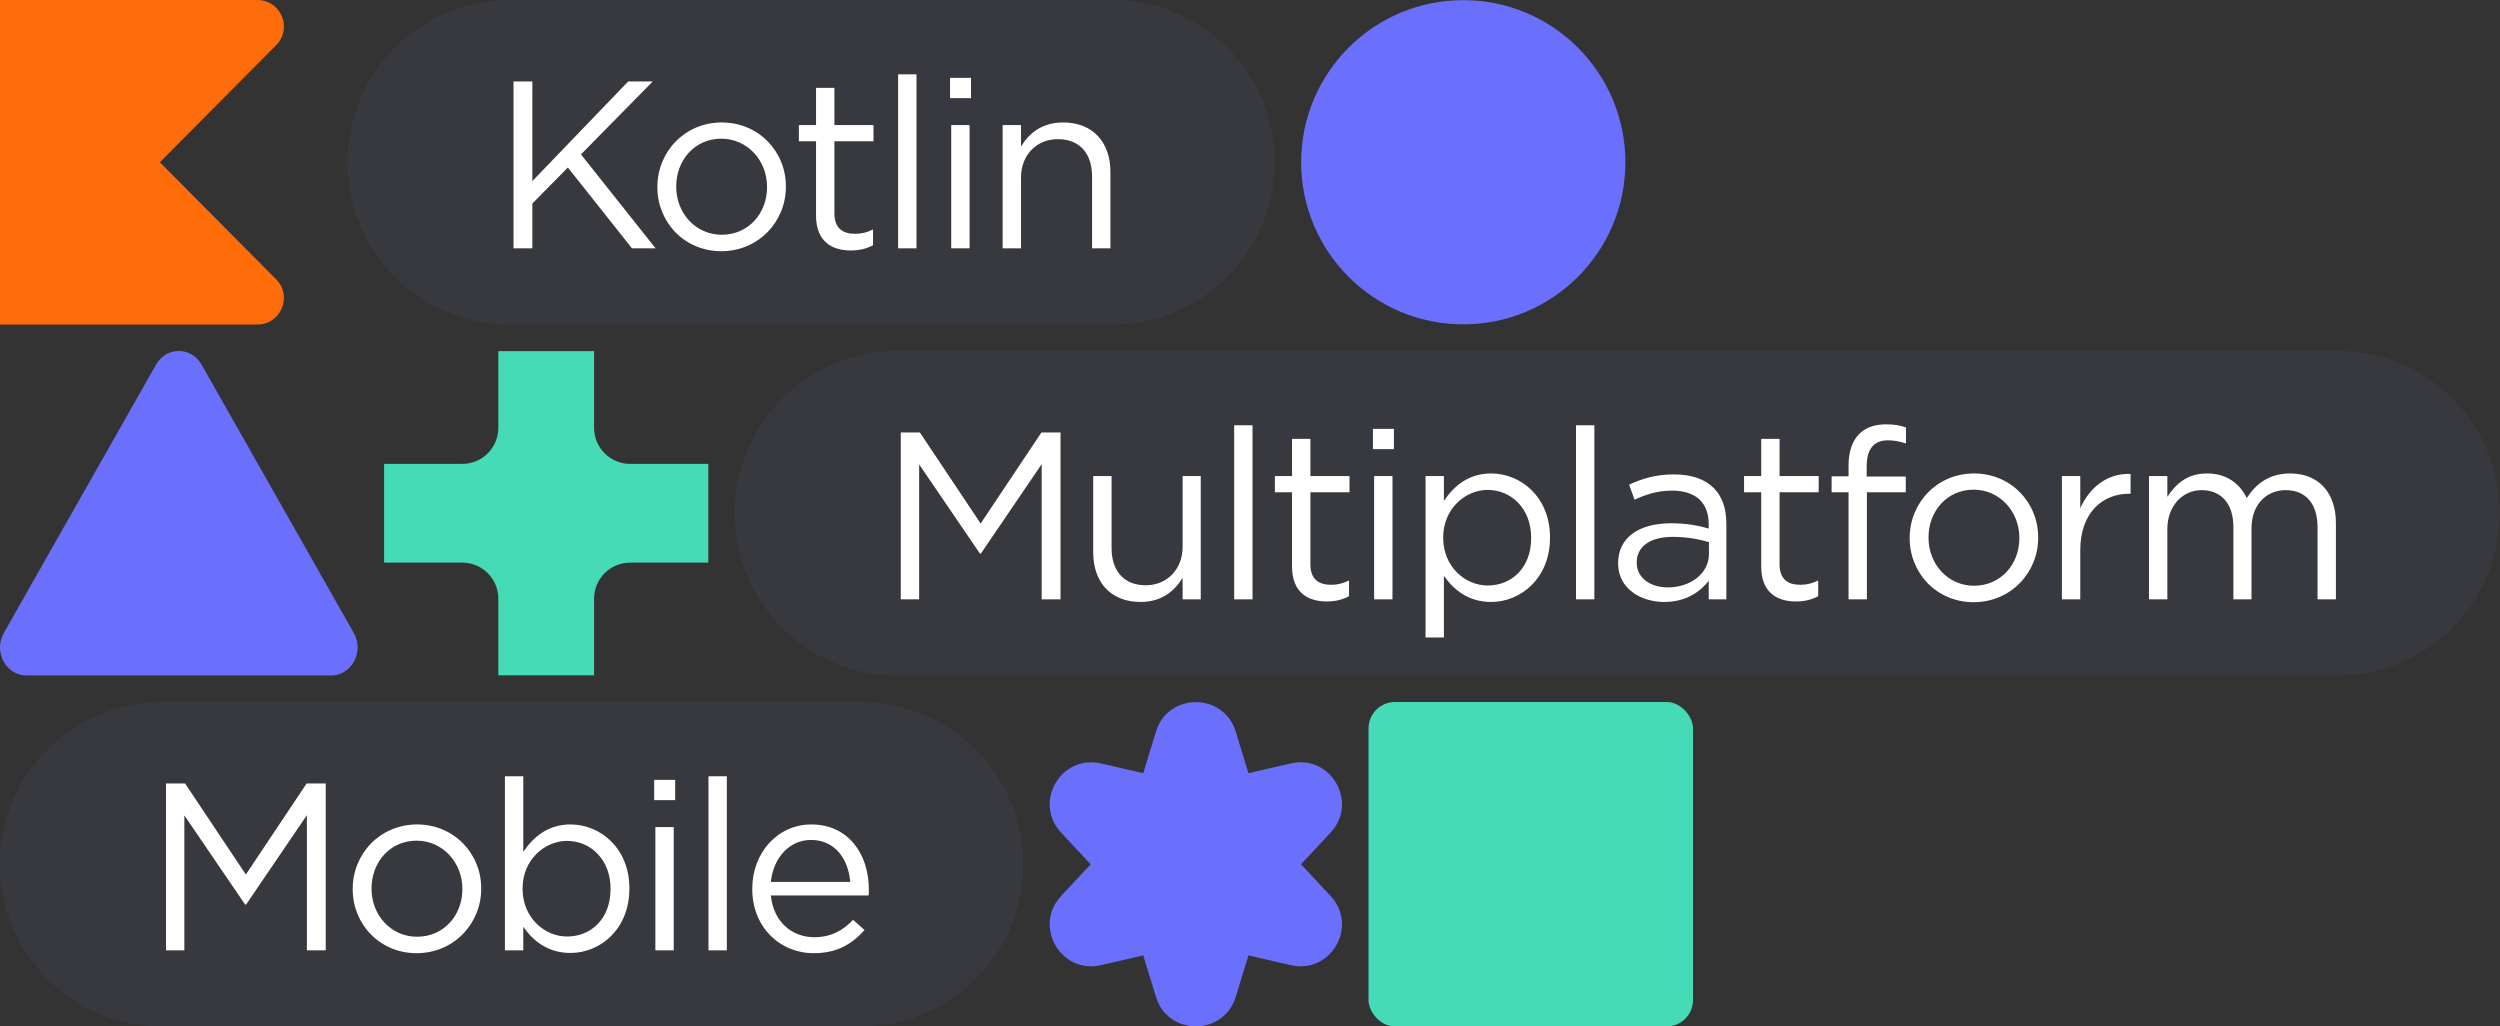
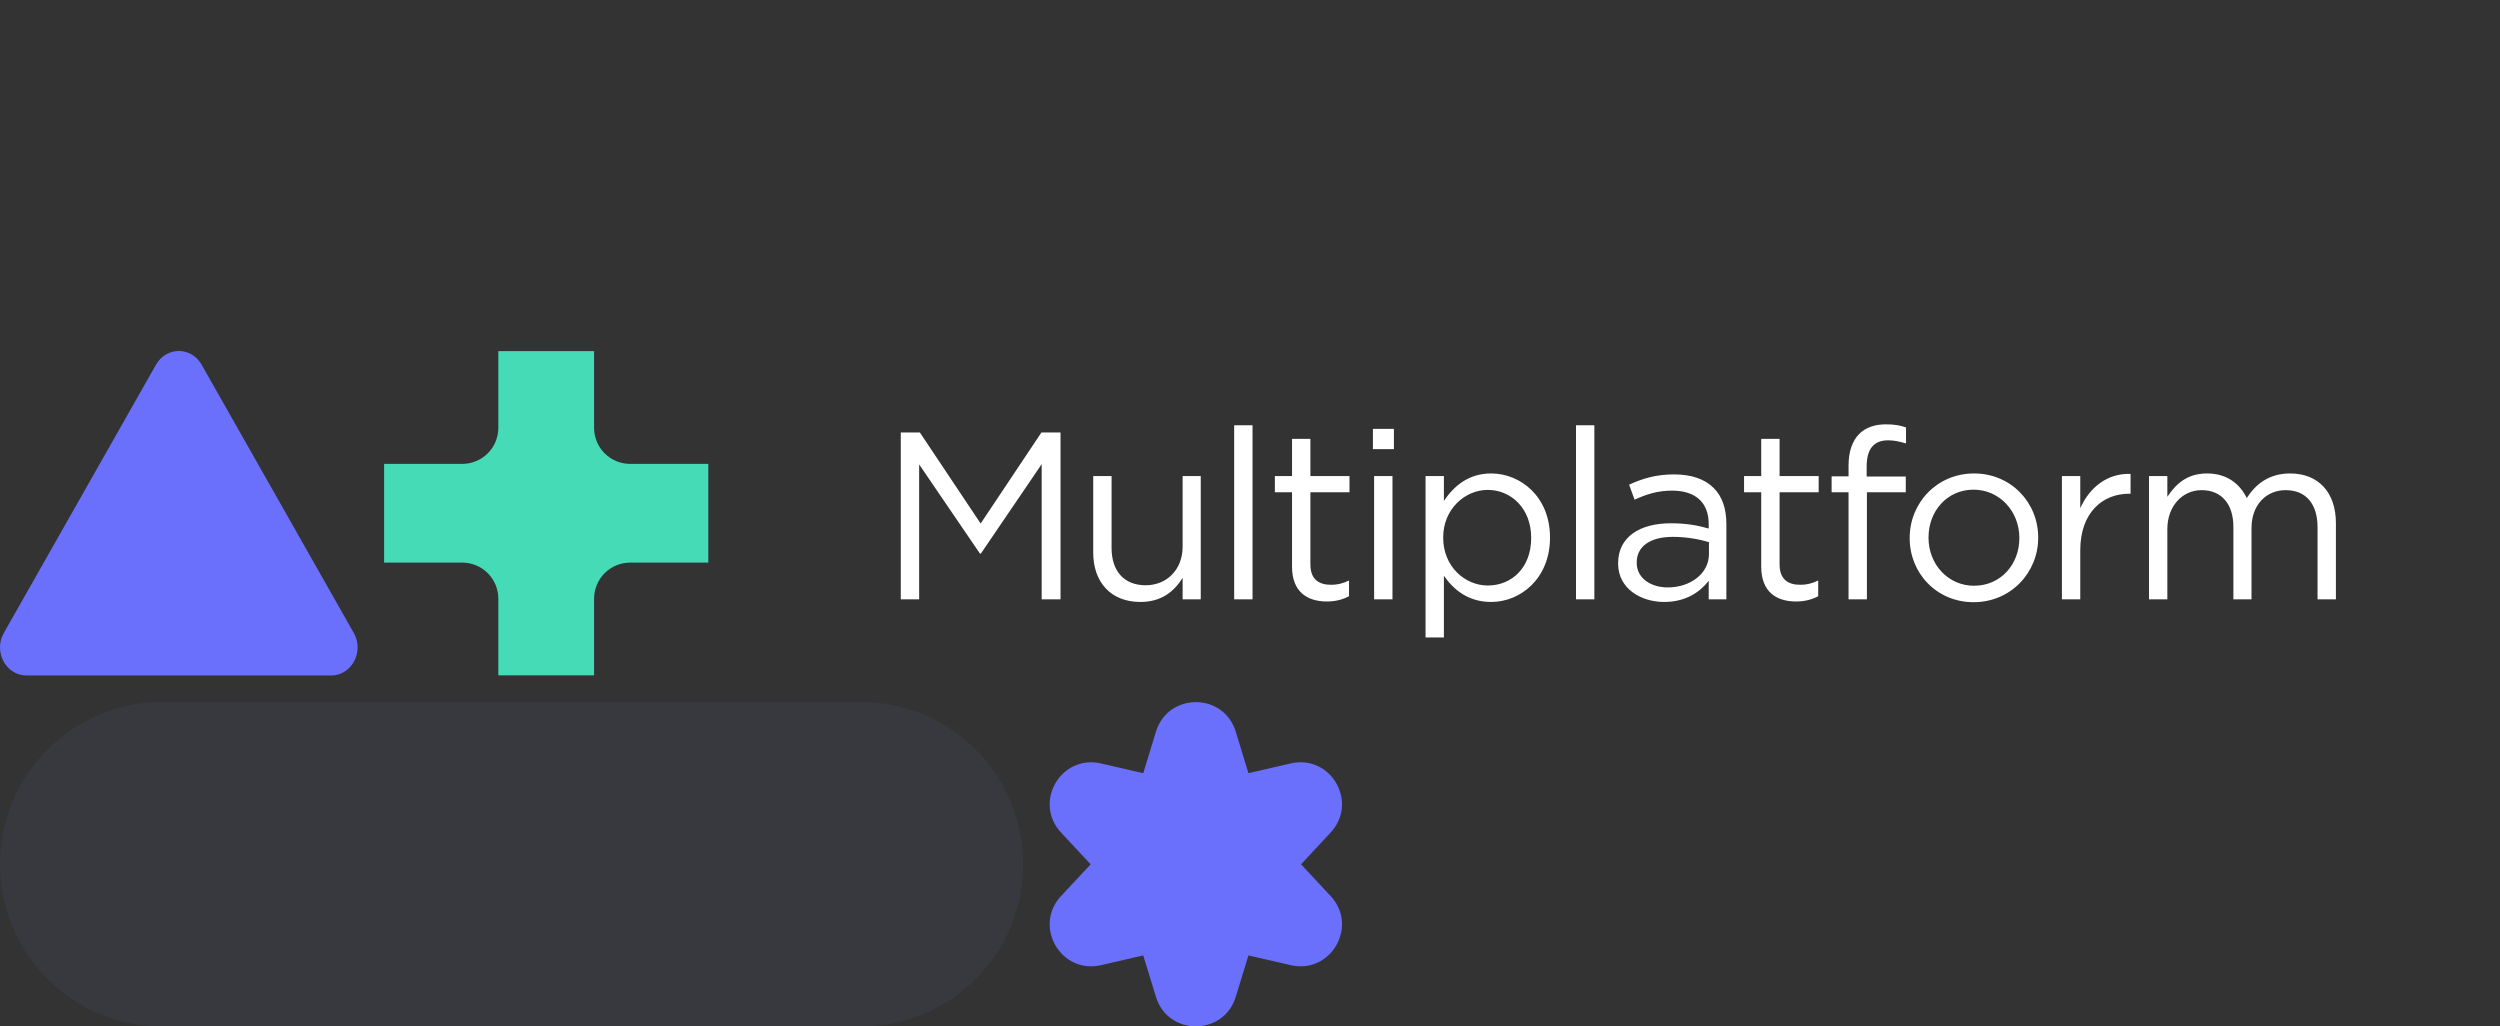
<svg xmlns="http://www.w3.org/2000/svg" fill="none" height="310" viewBox="0 0 755 310" width="755">
  <rect x="0" y="0" width="755" height="310" fill="#333333" stroke="none" />
  <clipPath id="a">
-     <path d="m0 0h490.861v98h-490.861z" />
-   </clipPath>
+     </clipPath>
  <clipPath id="b">
    <path d="m0 212h511.29v98h-511.29z" />
  </clipPath>
  <g clip-path="url(#a)">
    <path d="m83.404 84.362c5.014 5.047 1.439 13.638-5.676 13.638h-77.728v-98h77.728c7.114 0 10.69 8.591 5.676 13.638l-35.127 35.362z" fill="#ff6c0a" />
    <path d="m104.952 49c0-27.062 21.938-49 49-49h182c27.062 0 49 21.938 49 49 0 27.062-21.938 49-49 49h-182c-27.062 0-49-21.938-49-49z" fill="#38393f" />
-     <path d="m155.08 75h5.688v-13.536l10.728-10.872 19.368 24.408h7.128l-22.536-28.368 21.672-22.032h-7.416l-28.944 30.096v-30.096h-5.688zm62.746.864c11.232 0 19.512-8.928 19.512-19.44v-.144c0-10.512-8.208-19.296-19.368-19.296-11.232 0-19.44 8.928-19.44 19.44v.144c0 10.512 8.136 19.296 19.296 19.296zm.144-4.968c-7.848 0-13.752-6.48-13.752-14.472v-.144c0-7.848 5.544-14.4 13.608-14.4 7.848 0 13.824 6.552 13.824 14.544v.144c0 7.848-5.616 14.328-13.68 14.328zm38.987 4.752c2.664 0 4.752-.576 6.696-1.584v-4.752c-1.944.936-3.528 1.296-5.4 1.296-3.744 0-6.264-1.656-6.264-6.192v-21.744h11.808v-4.896h-11.808v-11.232h-5.544v11.232h-5.184v4.896h5.184v22.464c0 7.56 4.536 10.512 10.512 10.512zm14.277-.648h5.544v-52.56h-5.544zm15.674-45.36h6.336v-6.12h-6.336zm.36 45.36h5.544v-37.224h-5.544zm15.53 0h5.544v-21.312c0-6.984 4.752-11.664 11.16-11.664 6.552 0 10.296 4.32 10.296 11.232v21.744h5.544v-23.112c0-8.856-5.256-14.904-14.256-14.904-6.408 0-10.296 3.24-12.744 7.272v-6.48h-5.544z" fill="#fff" />
    <path d="m441.906 97.955c27.037 0 48.955-21.918 48.955-48.955s-21.918-48.955-48.955-48.955-48.954 21.918-48.954 48.955 21.917 48.955 48.954 48.955z" fill="#6b70fc" />
  </g>
  <path d="m47.125 110.117c3.114-5.489 10.636-5.489 13.75 0l45.97 81.04c3.206 5.652-.643 12.843-6.875 12.843h-91.94c-6.232 0-10.081-7.191-6.875-12.843z" fill="#6b70fc" />
  <path d="m116 169.91h23.606c2.889 0 5.659 1.147 7.701 3.19 2.043 2.043 3.19 4.813 3.19 7.702v23.153h28.915v-23.148c-.001-1.43.28-2.847.827-4.17.547-1.322 1.349-2.523 2.361-3.535 1.011-1.012 2.212-1.815 3.534-2.363 1.322-.547 2.738-.829 4.169-.829h23.606v-29.814h-23.606c-2.888 0-5.659-1.148-7.701-3.19-2.043-2.043-3.19-4.813-3.19-7.702v-23.159h-28.915v23.159c0 2.889-1.147 5.659-3.19 7.702-2.042 2.042-4.812 3.19-7.701 3.19h-23.606z" fill="#45dbb7" />
-   <path d="m221.909 155c0-27.062 21.938-49 49-49h435c27.062 0 49 21.938 49 49 0 27.062-21.938 49-49 49h-435c-27.062 0-49-21.938-49-49z" fill="#38393f" />
  <path d="m272.037 181h5.544v-40.752l18.36 26.928h.288l18.36-27v40.824h5.688v-50.4h-5.76l-18.36 27.504-18.36-27.504h-5.76zm72.372.792c6.408 0 10.224-3.24 12.744-7.272v6.48h5.472v-37.224h-5.472v21.312c0 6.984-4.824 11.664-11.16 11.664-6.552 0-10.296-4.32-10.296-11.232v-21.744h-5.544v23.112c0 8.856 5.256 14.904 14.256 14.904zm28.311-.792h5.544v-52.56h-5.544zm27.986.648c2.664 0 4.752-.576 6.696-1.584v-4.752c-1.944.936-3.528 1.296-5.4 1.296-3.744 0-6.264-1.656-6.264-6.192v-21.744h11.808v-4.896h-11.808v-11.232h-5.544v11.232h-5.184v4.896h5.184v22.464c0 7.56 4.536 10.512 10.512 10.512zm13.918-46.008h6.336v-6.12h-6.336zm.36 45.36h5.544v-37.224h-5.544zm15.53 11.52h5.544v-18.648c2.88 4.176 7.344 7.92 14.256 7.92 9 0 17.784-7.2 17.784-19.368v-.144c0-12.24-8.856-19.296-17.784-19.296-6.84 0-11.232 3.816-14.256 8.28v-7.488h-5.544zm18.792-15.696c-6.912 0-13.464-5.76-13.464-14.4v-.144c0-8.496 6.552-14.328 13.464-14.328 7.056 0 13.104 5.616 13.104 14.4v.144c0 9-5.904 14.328-13.104 14.328zm26.644 4.176h5.544v-52.56h-5.544zm26.618.792c6.552 0 10.872-3.024 13.464-6.408v5.616h5.328v-22.752c0-4.752-1.296-8.352-3.816-10.872-2.736-2.736-6.768-4.104-12.024-4.104-5.4 0-9.432 1.224-13.536 3.096l1.656 4.536c3.456-1.584 6.912-2.736 11.304-2.736 6.984 0 11.088 3.456 11.088 10.152v1.296c-3.312-.936-6.696-1.584-11.448-1.584-9.432 0-15.912 4.176-15.912 12.024v.144c0 7.632 6.984 11.592 13.896 11.592zm1.08-4.392c-5.04 0-9.36-2.736-9.36-7.416v-.144c0-4.68 3.888-7.704 10.872-7.704 4.536 0 8.208.792 10.944 1.584v3.6c0 5.904-5.616 10.08-12.456 10.08zm38.752 4.248c2.664 0 4.752-.576 6.696-1.584v-4.752c-1.944.936-3.528 1.296-5.4 1.296-3.744 0-6.264-1.656-6.264-6.192v-21.744h11.808v-4.896h-11.808v-11.232h-5.544v11.232h-5.184v4.896h5.184v22.464c0 7.56 4.536 10.512 10.512 10.512zm15.861-.648h5.544v-32.328h11.736v-4.752h-11.808v-3.024c0-5.328 2.16-7.92 6.48-7.92 1.872 0 3.384.36 5.4.936v-4.824c-1.8-.648-3.528-.936-6.12-.936-3.384 0-6.12 1.008-7.992 2.88-2.088 2.088-3.24 5.328-3.24 9.576v3.24h-5.112v4.824h5.112zm37.759.864c11.232 0 19.512-8.928 19.512-19.44v-.144c0-10.512-8.208-19.296-19.368-19.296-11.232 0-19.44 8.928-19.44 19.44v.144c0 10.512 8.136 19.296 19.296 19.296zm.144-4.968c-7.848 0-13.752-6.48-13.752-14.472v-.144c0-7.848 5.544-14.4 13.608-14.4 7.848 0 13.824 6.552 13.824 14.544v.144c0 7.848-5.616 14.328-13.68 14.328zm26.531 4.104h5.544v-14.832c0-11.232 6.624-17.064 14.76-17.064h.432v-5.976c-7.056-.288-12.456 4.176-15.192 10.368v-9.72h-5.544zm26.299 0h5.544v-21.24c0-6.84 4.464-11.736 10.368-11.736s9.576 4.104 9.576 11.088v21.888h5.472v-21.456c0-7.344 4.68-11.52 10.296-11.52 6.048 0 9.648 4.032 9.648 11.232v21.744h5.544v-23.04c0-9.216-5.256-14.976-13.824-14.976-6.48 0-10.44 3.312-13.104 7.416-2.016-4.176-5.904-7.416-11.952-7.416-6.264 0-9.576 3.384-12.024 7.056v-6.264h-5.544z" fill="#fff" />
  <g clip-path="url(#b)">
    <path d="m0 261c0-27.062 21.938-49 49-49h211c27.062 0 49 21.938 49 49 0 27.062-21.938 49-49 49h-211c-27.062 0-49-21.938-49-49z" fill="#38393f" />
-     <path d="m50.128 287h5.544v-40.752l18.36 26.928h.288l18.36-27v40.824h5.688v-50.4h-5.76l-18.36 27.504-18.36-27.504h-5.76zm75.684.864c11.232 0 19.512-8.928 19.512-19.44v-.144c0-10.512-8.208-19.296-19.368-19.296-11.232 0-19.44 8.928-19.44 19.44v.144c0 10.512 8.136 19.296 19.296 19.296zm.144-4.968c-7.848 0-13.752-6.48-13.752-14.472v-.144c0-7.848 5.544-14.4 13.608-14.4 7.848 0 13.824 6.552 13.824 14.544v.144c0 7.848-5.616 14.328-13.68 14.328zm46.331 4.896c9 0 17.784-7.2 17.784-19.368v-.144c0-12.24-8.856-19.296-17.784-19.296-6.84 0-11.232 3.816-14.256 8.28v-22.824h-5.544v52.56h5.544v-7.128c2.88 4.176 7.344 7.92 14.256 7.92zm-1.008-4.968c-6.912 0-13.464-5.76-13.464-14.4v-.144c0-8.496 6.552-14.328 13.464-14.328 7.056 0 13.104 5.616 13.104 14.4v.144c0 9-5.904 14.328-13.104 14.328zm26.284-41.184h6.336v-6.12h-6.336zm.36 45.36h5.544v-37.224h-5.544zm16.034 0h5.544v-52.56h-5.544zm31.802.864c7.056 0 11.592-2.808 15.336-6.984l-3.456-3.096c-3.024 3.168-6.624 5.256-11.736 5.256-6.624 0-12.312-4.536-13.104-12.6h29.52c.072-.648.072-1.08.072-1.8 0-10.872-6.336-19.656-17.352-19.656-10.296 0-17.856 8.64-17.856 19.368v.144c0 11.52 8.352 19.368 18.576 19.368zm-12.96-21.528c.72-7.272 5.616-12.672 12.096-12.672 7.416 0 11.304 5.904 11.88 12.672z" fill="#fff" />
    <path d="m373.192 220.958 3.839 12.539 12.772-2.945c12.113-2.793 20.524 11.777 12.051 20.864l-8.94 9.605 8.94 9.588c8.473 9.099.062 23.663-12.051 20.871l-12.772-2.946-3.839 12.511c-3.634 11.88-20.472 11.88-24.095 0l-3.838-12.511-12.773 2.946c-12.113 2.792-20.523-11.778-12.05-20.871l8.94-9.588-8.94-9.593c-8.473-9.099-.063-23.657 12.05-20.865l12.773 2.946 3.838-12.54c3.634-11.896 20.461-11.896 24.095-.011z" fill="#6b70fc" />
-     <rect fill="#45dbb7" height="98" rx="8" width="98" x="413.29" y="212" />
  </g>
</svg>